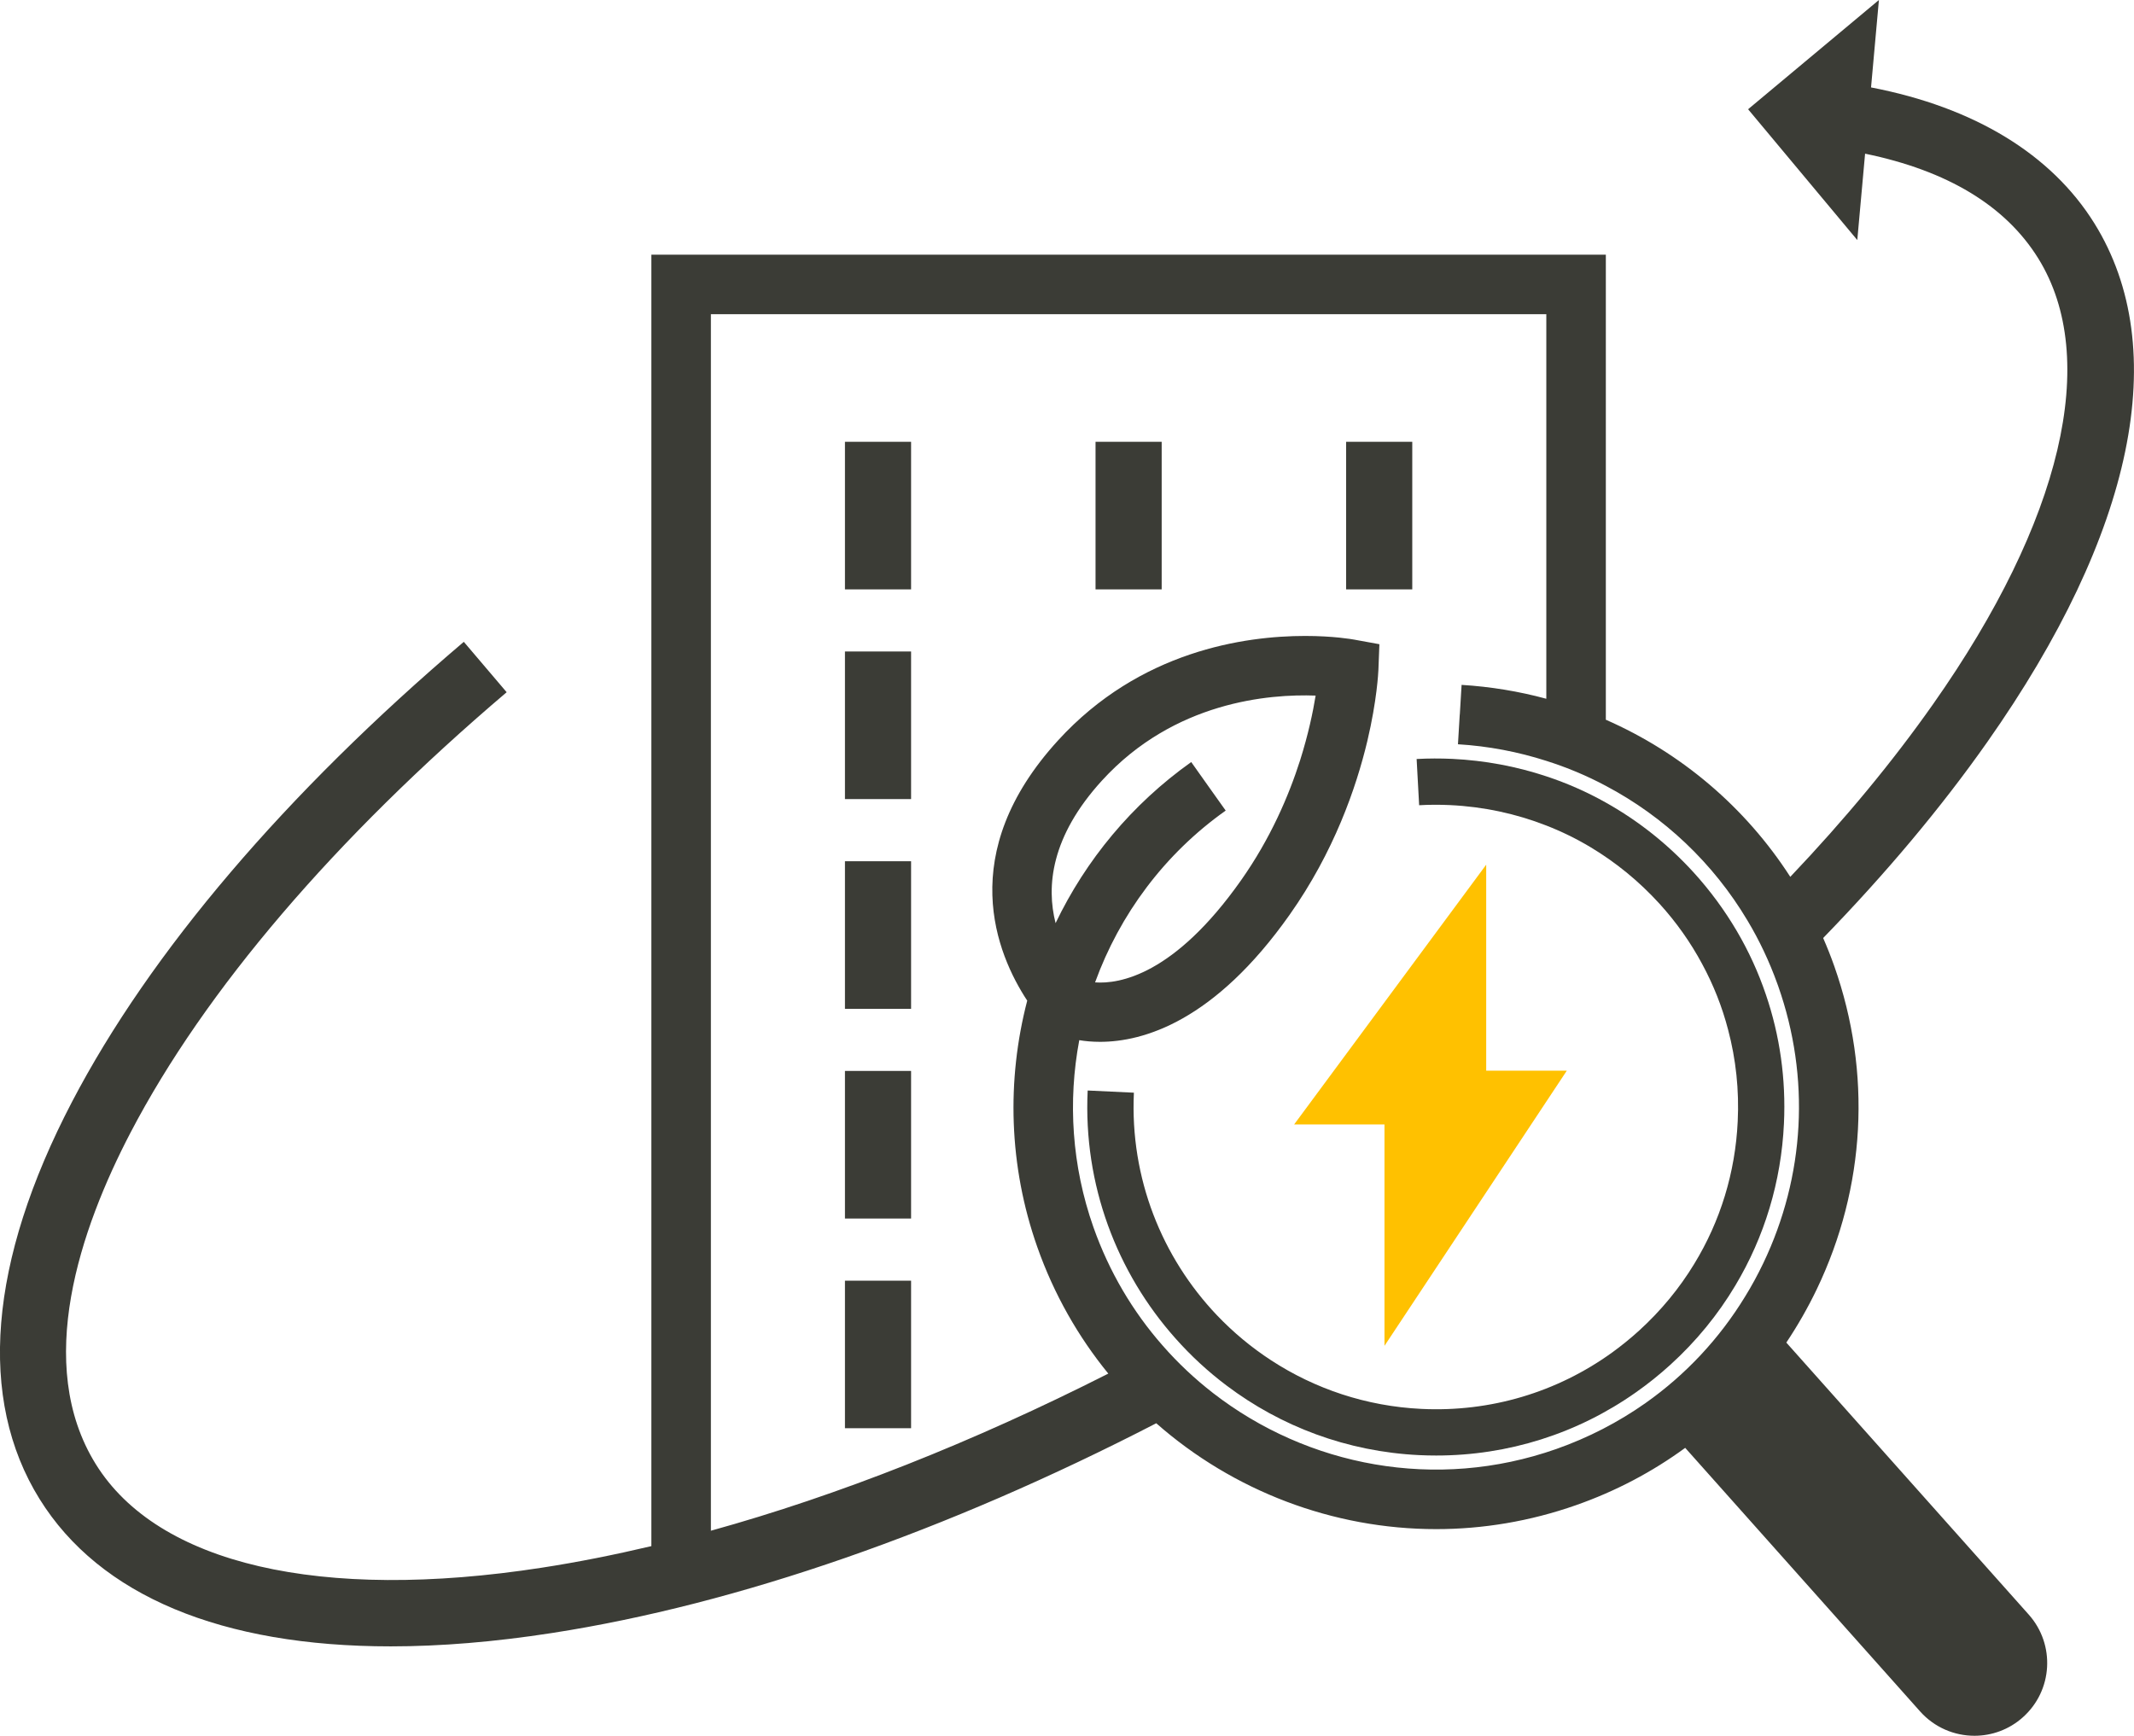
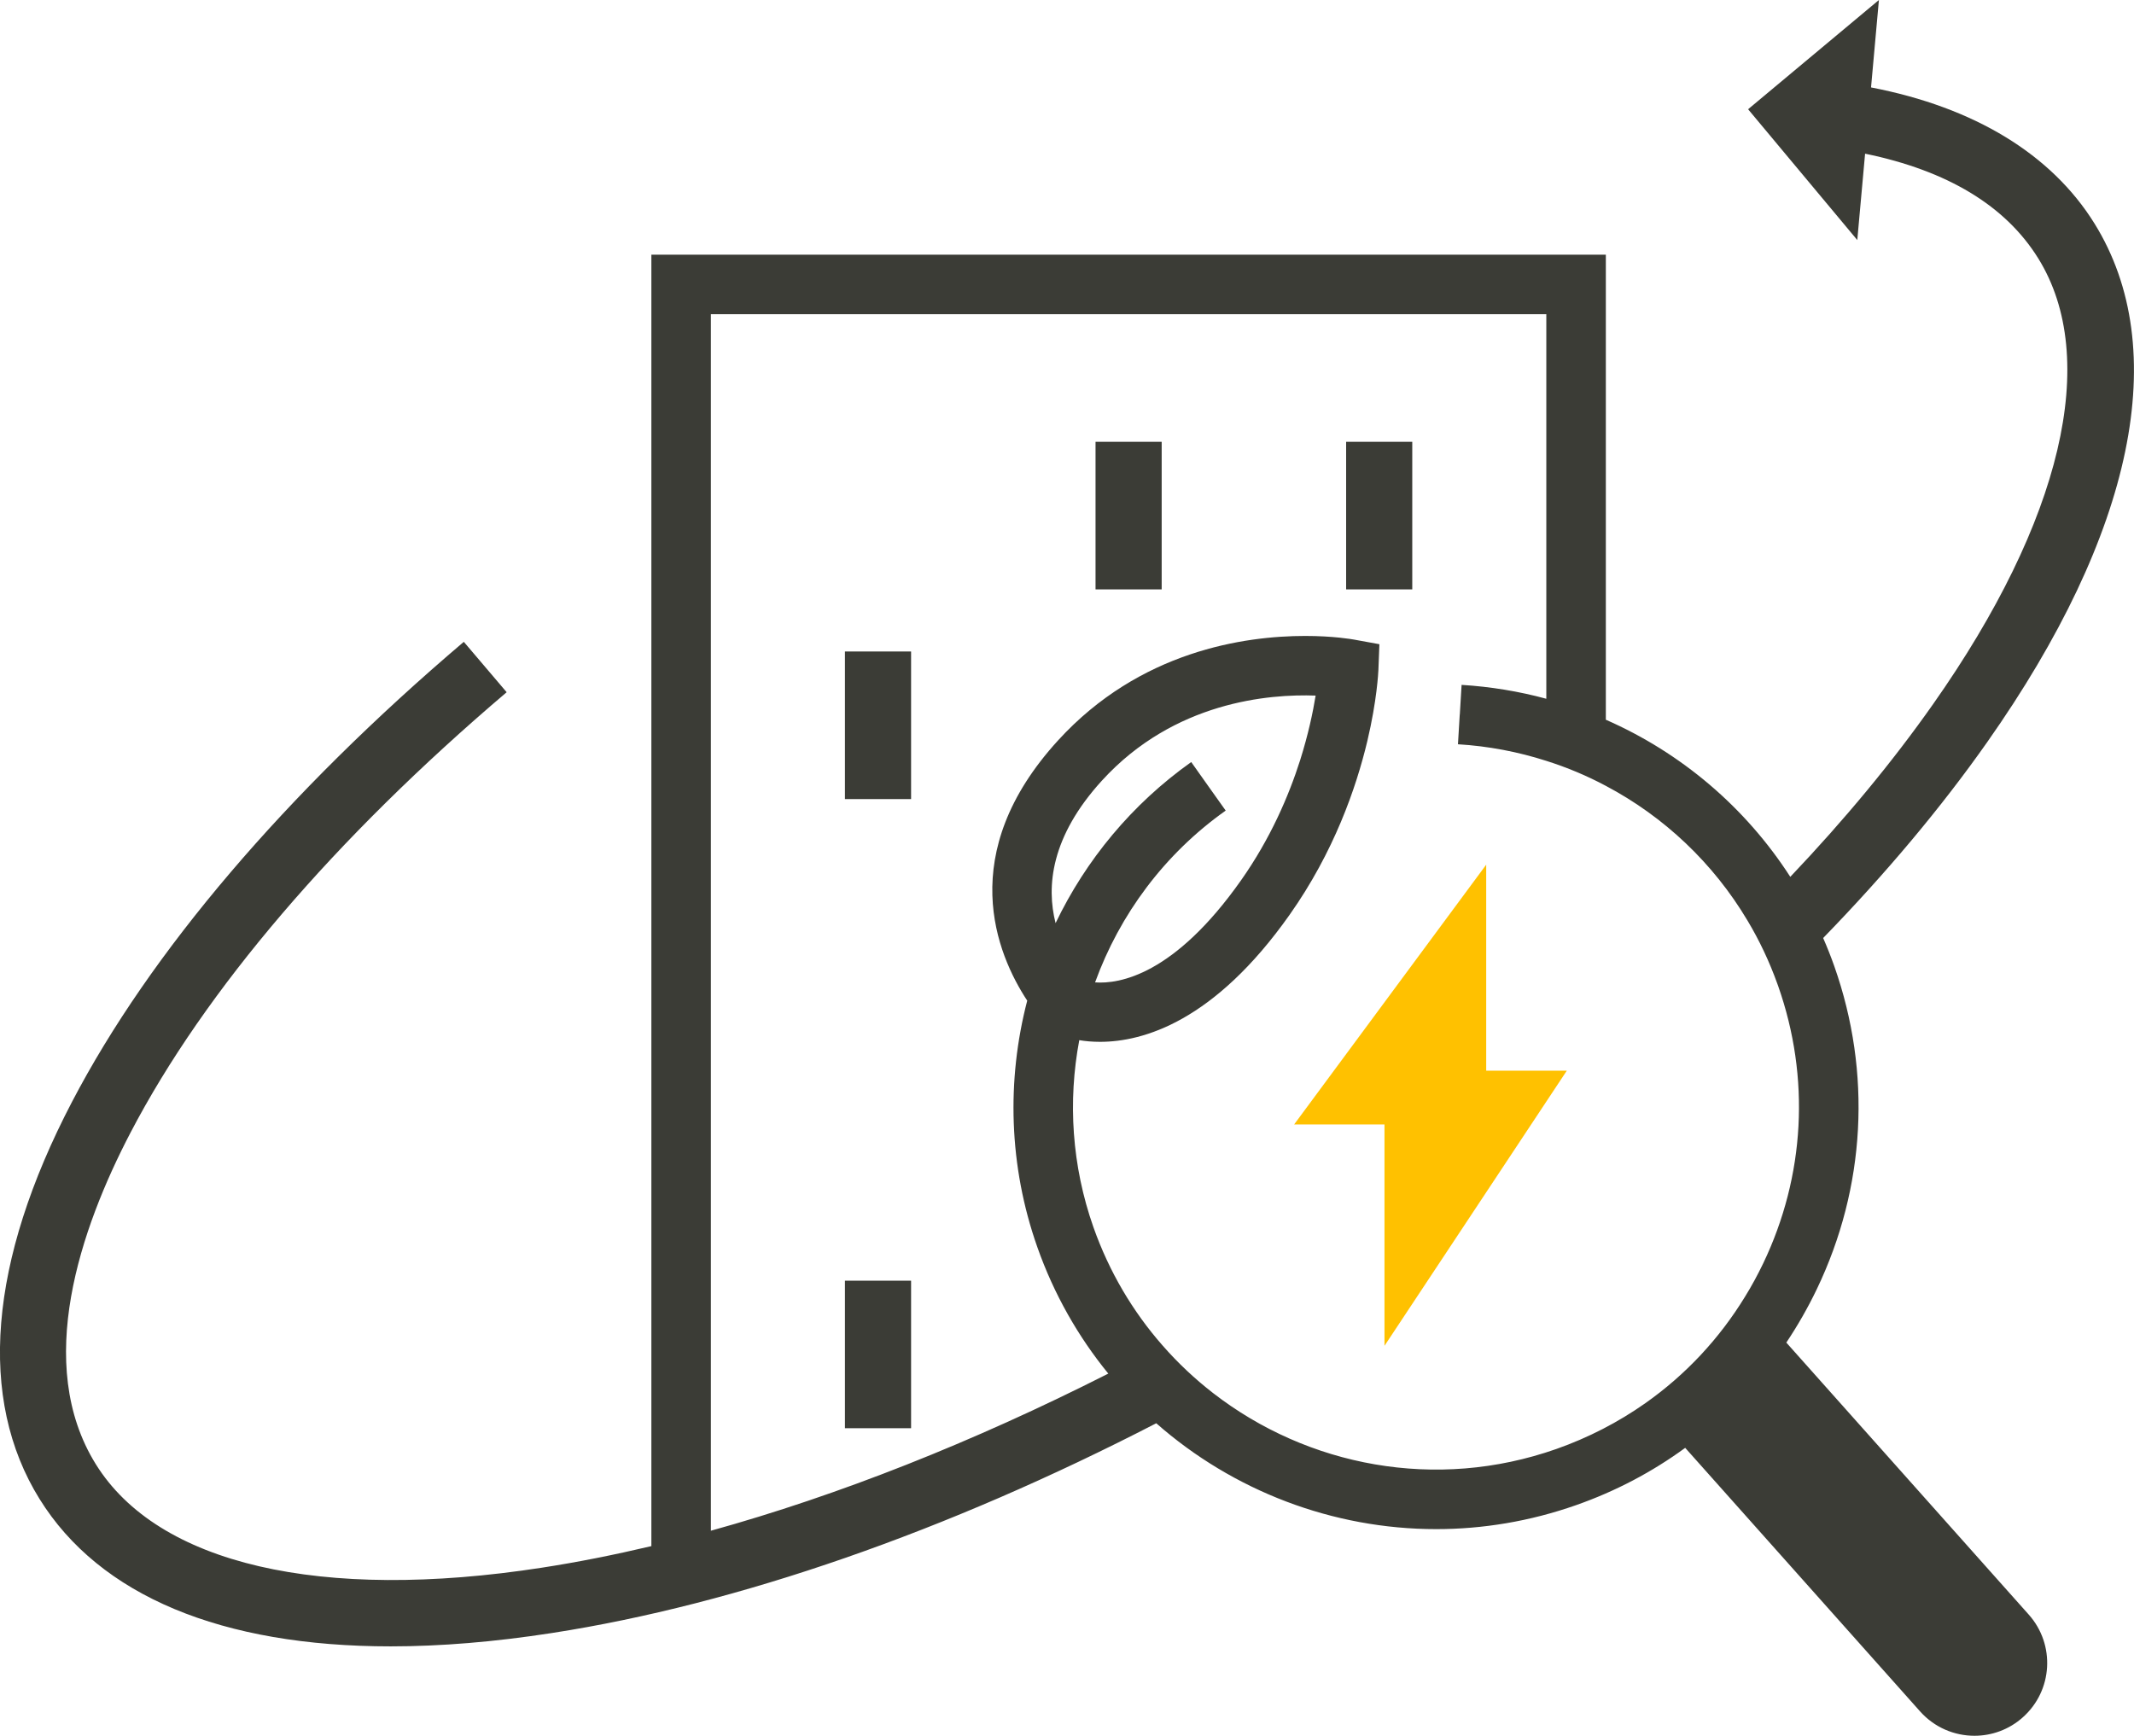
<svg xmlns="http://www.w3.org/2000/svg" id="Calque_2" data-name="Calque 2" viewBox="0 0 322.67 262.49">
  <defs>
    <style>
      .cls-1 {
        fill: #ffc100;
      }

      .cls-2 {
        fill: #3b3c36;
      }
    </style>
  </defs>
  <g id="V2">
    <polygon class="cls-1" points="195.68 170.04 209.34 170.04 209.34 203.52 236.91 161.91 224.72 161.91 224.72 130.76 195.68 170.04" />
    <g>
      <path class="cls-2" d="M270.1,203.03c1.71-2.56,3.25-5.25,4.61-8.08,7.38-15.39,8.32-32.73,2.65-48.82-.51-1.45-1.08-2.88-1.69-4.28,9.5-9.78,17.84-19.72,24.81-29.63,22.23-31.6,27.99-59.45,16.21-78.43-6.51-10.47-18.16-17.56-33.78-20.57l1.19-13.22-19.78,16.52,16.51,19.78,1.18-13.06s0,0,0,0c12.45,2.56,21.25,7.88,26.18,15.83,9.39,15.13,3.6,39.7-15.89,67.4-6.13,8.72-13.38,17.48-21.6,26.13-6.78-10.53-16.51-18.77-27.89-23.76V38.51H98.49v195.3c-5.64,1.33-11.16,2.43-16.55,3.26-33.48,5.18-58.07-.53-67.46-15.66-9.39-15.13-2.32-35.63,5.27-50.16,11.21-21.46,30.87-44.48,56.86-66.57l-6.48-7.62c-26.96,22.92-47.44,46.97-59.24,69.56-12.61,24.15-14.31,44.92-4.91,60.06,9.1,14.66,27.57,22.29,53.1,22.29,7.53,0,15.68-.67,24.38-2.02,28.1-4.35,59.73-15.38,91.37-31.72,11.6,10.21,26.68,16.01,42.33,16.01,7.02,0,14.17-1.17,21.16-3.63,5.98-2.1,11.51-5.02,16.49-8.66l35.52,39.86c2.18,2.44,5.19,3.68,8.22,3.68,2.6,0,5.22-.92,7.31-2.79,4.54-4.04,4.94-10.99.9-15.53l-36.66-41.14ZM107.49,231.48V47.51h126.32v58.16c-4.13-1.12-8.42-1.83-12.81-2.1l-.27,4.49h-.01l-.27,4.49c4.61.28,9.09,1.14,13.36,2.51,3.13.99,6.14,2.25,9,3.78,8.81,4.66,16.24,11.67,21.42,20.37,1.79,2.99,3.3,6.18,4.51,9.55.04.12.09.24.13.36,4.87,13.83,4.06,28.72-2.27,41.94-.83,1.72-1.73,3.39-2.72,4.99-3.91,6.41-9.03,11.87-15.09,16.14-4.09,2.88-8.61,5.22-13.46,6.93-18.24,6.42-37.64,2.6-51.9-8.45-2.76-2.14-5.33-4.55-7.66-7.22-4.47-5.09-8.05-11.1-10.44-17.87-3.27-9.28-3.88-19.03-2.14-28.28h.01c.89.15,1.94.25,3.13.25,6.54,0,17.28-3.08,28.67-19.22,6.7-9.49,10.06-19.19,11.75-26.28,1.46-6.17,1.65-10.37,1.67-10.73l.15-3.9-3.84-.7c-.34-.06-3.14-.55-7.38-.55-9.14,0-25,2.25-37.37,15.8-15.61,17.09-9.31,32.28-4.66,39.35-3.13,12.03-2.8,24.99,1.52,37.25,2.52,7.16,6.2,13.59,10.74,19.15-20.46,10.37-40.82,18.42-60.09,23.76ZM166.63,118.03c10.91-11.95,25.29-13.1,32.3-12.84-.4,2.47-1.11,5.86-2.34,9.76-1.74,5.46-4.52,11.91-8.95,18.19-10.09,14.31-18.39,15.69-22.06,15.42,3.72-10.24,10.46-19.4,19.75-25.98l-2.61-3.67-2.6-3.67c-8.99,6.38-15.94,14.83-20.51,24.36-1.41-5.54-.74-13.07,7.02-21.57Z" />
      <rect class="cls-2" x="165.65" y="66.81" width="10" height="22.32" />
      <rect class="cls-2" x="203.54" y="66.81" width="10" height="22.32" />
-       <rect class="cls-2" x="127.76" y="66.81" width="10" height="22.32" />
      <rect class="cls-2" x="127.76" y="98.52" width="10" height="22.32" />
-       <rect class="cls-2" x="127.76" y="130.24" width="10" height="22.32" />
-       <rect class="cls-2" x="127.76" y="161.95" width="10" height="22.32" />
      <rect class="cls-2" x="127.76" y="193.67" width="10" height="22.31" />
-       <path class="cls-2" d="M219.26,121.75c5.07.24,9.97,1.3,14.55,3.09,2.31.9,4.54,1.99,6.66,3.26,3.83,2.29,7.35,5.16,10.44,8.55,2.55,2.8,4.71,5.86,6.46,9.12,1.71,3.16,3.03,6.49,3.93,9.96,1.18,4.45,1.68,9.11,1.45,13.84-.36,7.76-2.64,15.13-6.58,21.57-2.24,3.69-5.04,7.08-8.32,10.07-1.31,1.19-2.68,2.3-4.1,3.33-8.34,6.01-18.38,9.02-28.81,8.52-8.38-.4-16.14-3.05-22.71-7.33-3-1.95-5.76-4.25-8.22-6.83-8.3-8.73-13.17-20.7-12.56-33.66l-6.99-.33c-.68,14.29,4.43,27.55,13.27,37.48,2.33,2.63,4.93,5.03,7.75,7.15,8.16,6.15,18.18,9.99,29.13,10.51.85.04,1.7.06,2.55.06,10.9,0,21.35-3.32,30.18-9.54,1.81-1.27,3.56-2.67,5.22-4.18,3.9-3.54,7.2-7.58,9.83-11.99,4.4-7.35,6.94-15.71,7.35-24.5.32-6.72-.62-13.31-2.73-19.49-1.13-3.34-2.6-6.56-4.4-9.62-1.84-3.13-4.02-6.1-6.52-8.85-3.89-4.27-8.37-7.82-13.28-10.57-2.86-1.61-5.88-2.94-9-3.97-4.54-1.51-9.31-2.4-14.22-2.64-1.79-.08-3.61-.08-5.39.02l.38,6.99c1.55-.09,3.12-.09,4.68-.02Z" />
    </g>
  </g>
</svg>